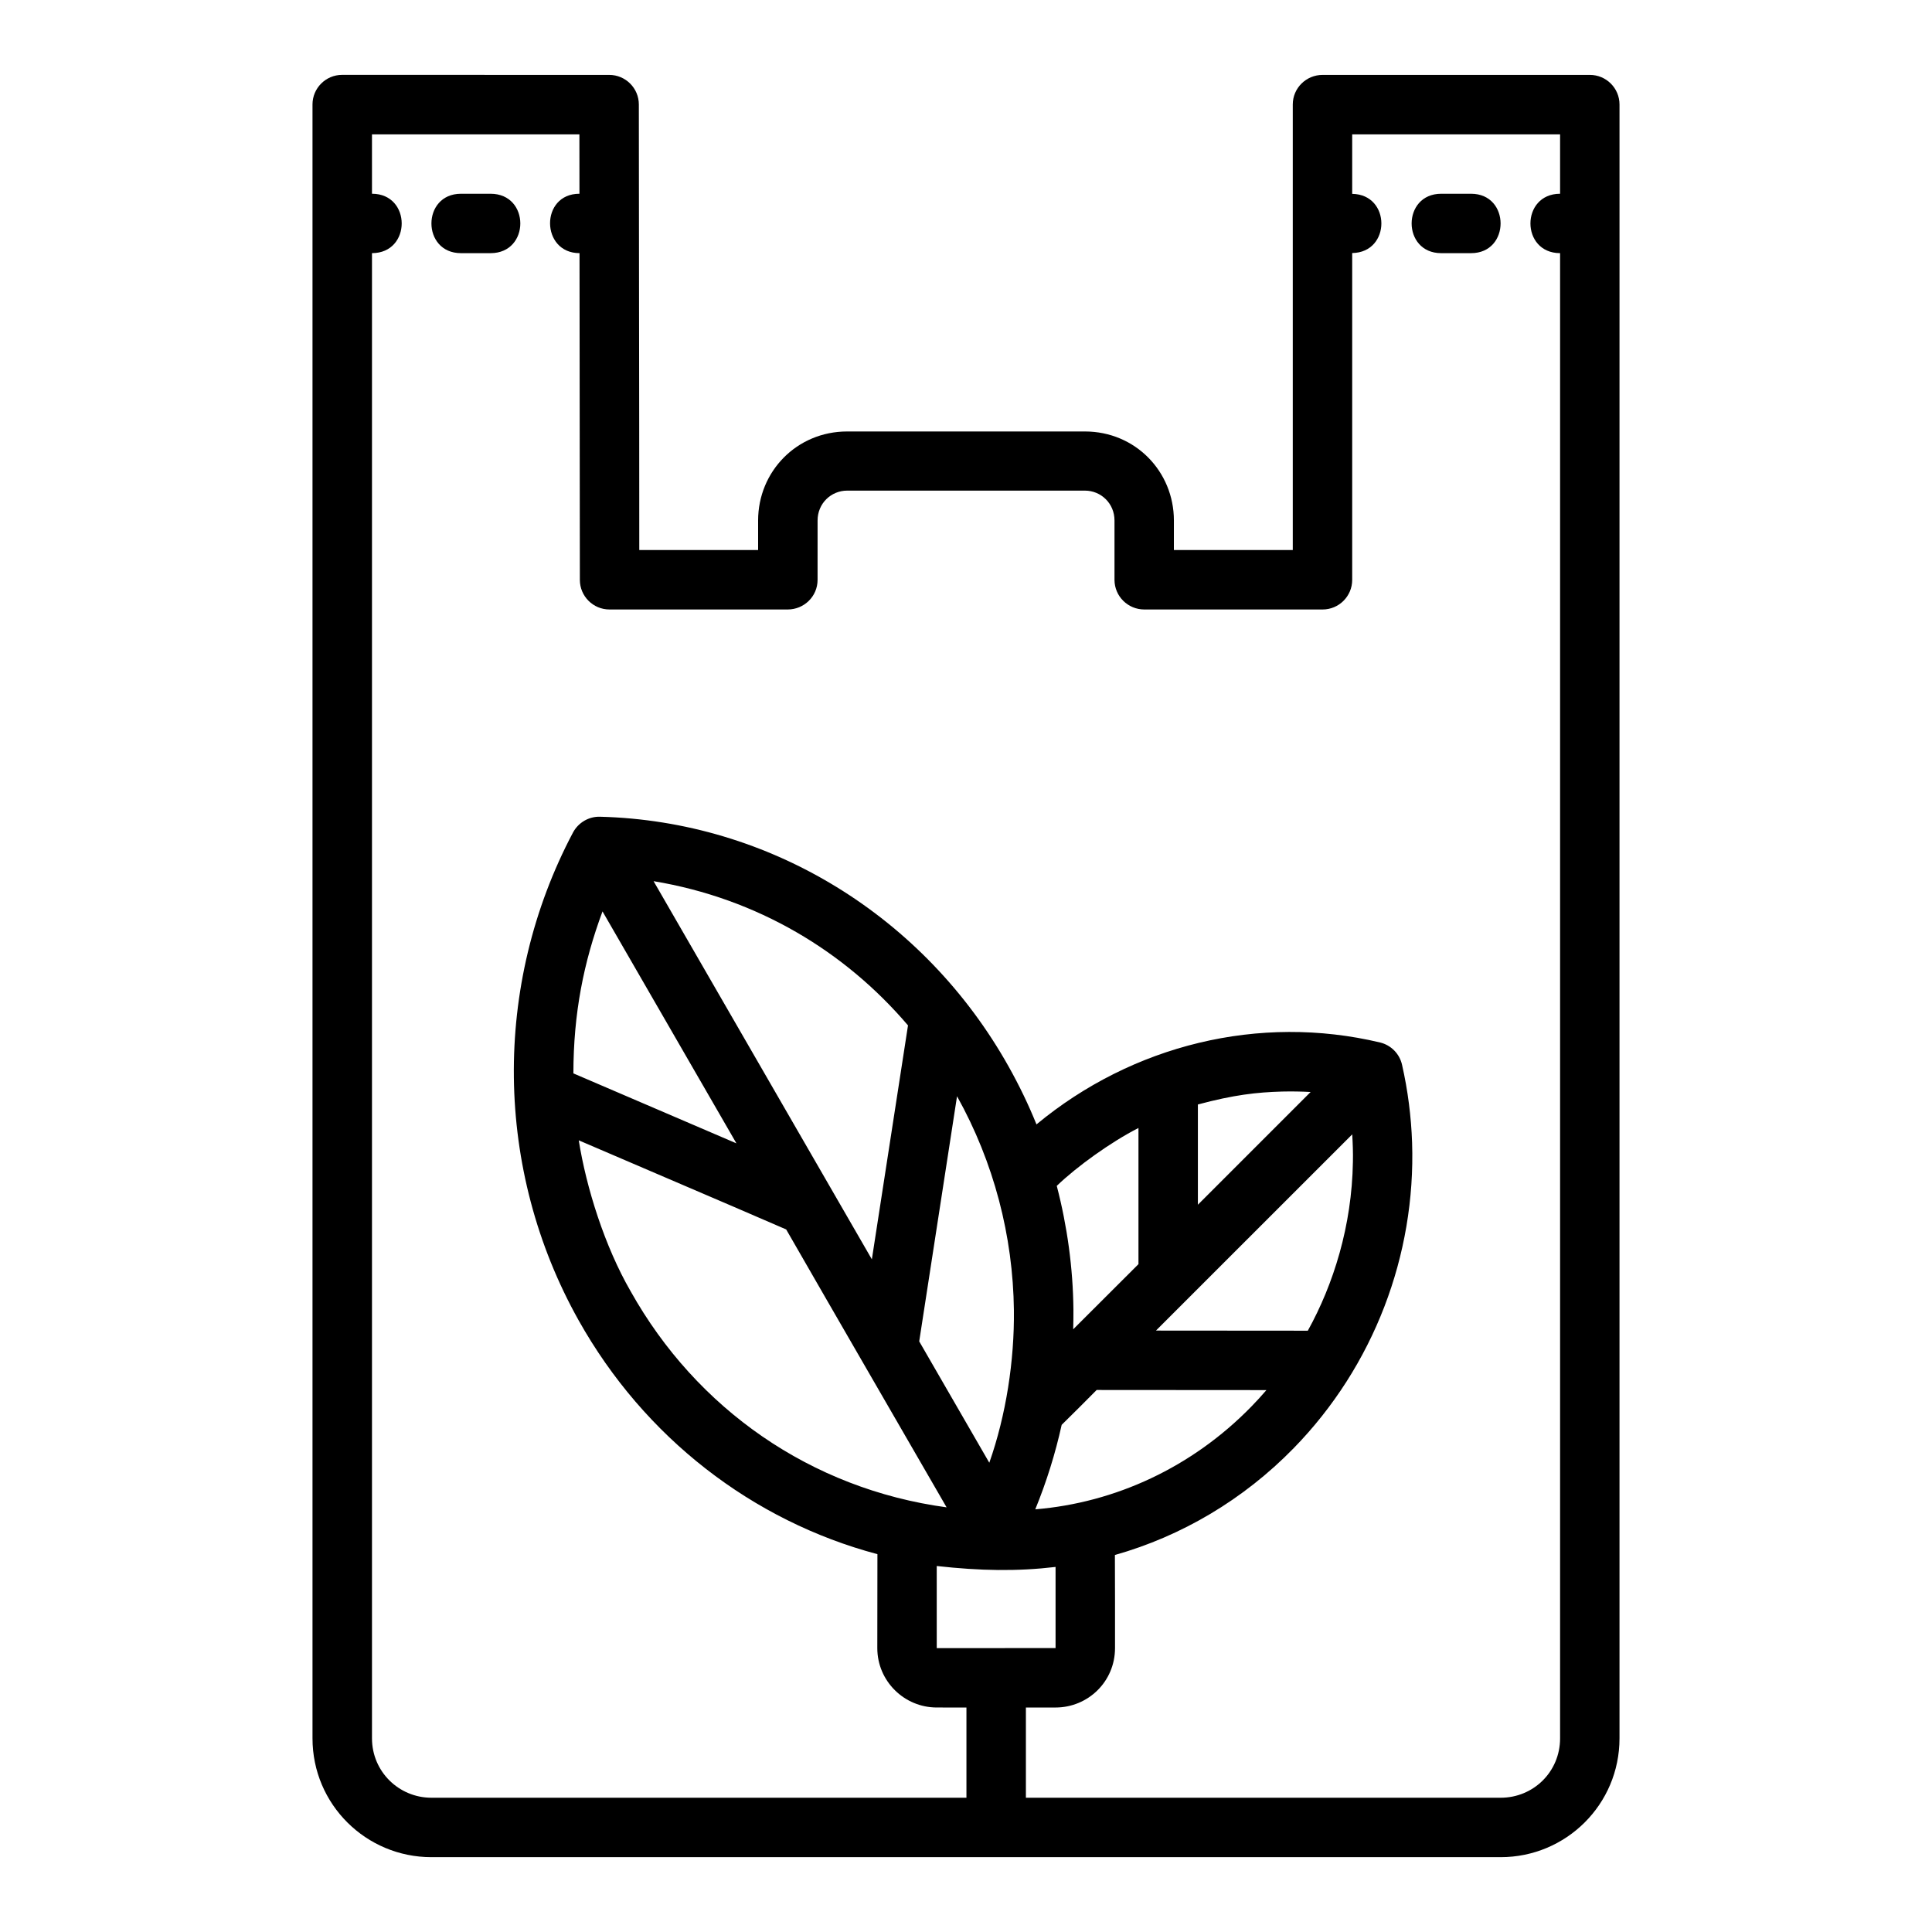
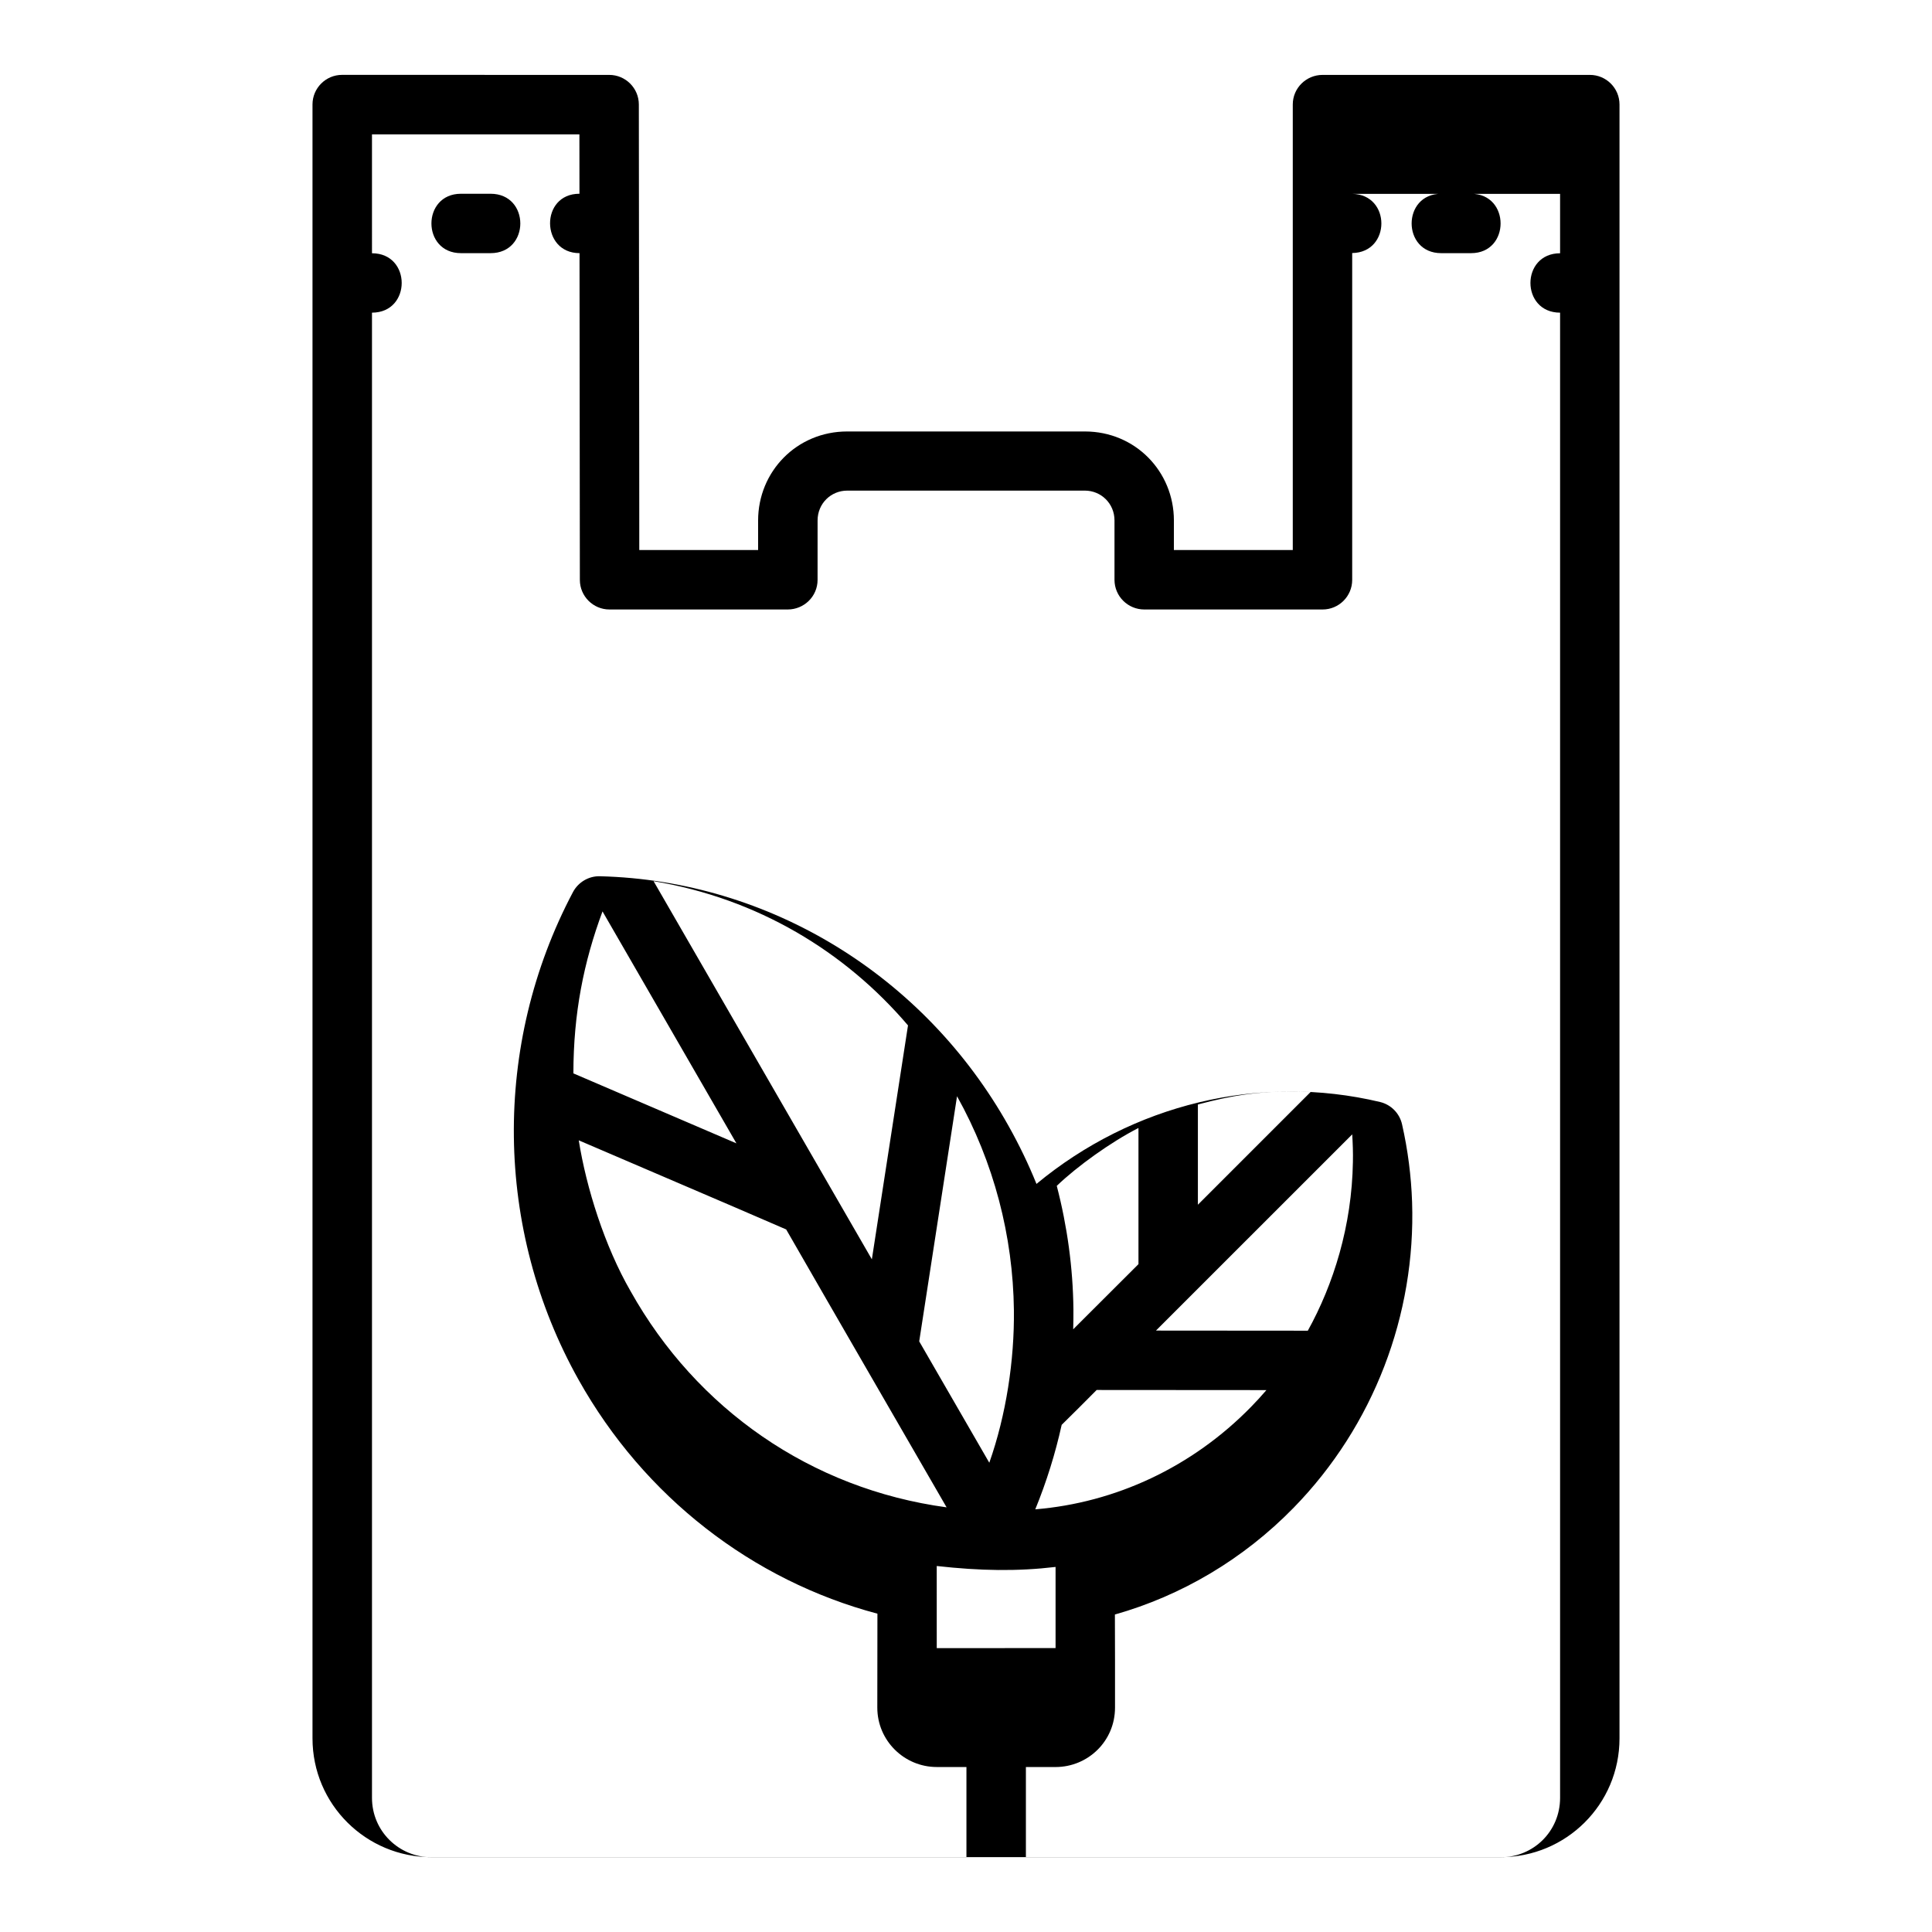
<svg xmlns="http://www.w3.org/2000/svg" fill="#000000" width="800px" height="800px" version="1.1" viewBox="144 144 512 512">
-   <path d="m234.66 163.84c-4.324 0-7.844 3.519-7.844 7.84v433c0 17.508 14.195 31.488 31.508 31.488h283.37c17.309 0 31.492-13.961 31.492-31.488v-432.99c0-4.324-3.519-7.84-7.844-7.84h-70.84c-4.348 0-7.902 3.492-7.902 7.84v118.08h-31.508l0.004-7.84c0-12.945-10.203-23.586-23.586-23.586h-63c-13.383 0-23.602 10.637-23.602 23.586v7.84h-31.492c0-45.809-0.117-82.441-0.117-118.08 0-4.324-3.519-7.84-7.844-7.84zm7.918 15.762h54.969l0.016 15.742c-10.484 0-10.297 15.742 0.016 15.742l0.09 86.594c0.004 4.324 3.519 7.84 7.844 7.84h47.234c4.356 0 7.918-3.488 7.918-7.84l0.004-15.758c0-4.496 3.562-7.902 7.844-7.902h62.996c4.281 0 7.844 3.406 7.844 7.902 0 5.254-0.016 12.047 0 15.758 0.016 4.348 3.555 7.84 7.902 7.84h47.25c4.324 0 7.84-3.519 7.84-7.84v-86.621c10.312-0.141 10.312-15.543 0-15.684v-15.773h55.094v15.742c-10.477 0.016-10.477 15.727 0 15.742v393.59c0 8.859-7.07 15.742-15.746 15.742h-125.82v-23.91h7.856c8.586 0 15.758-6.856 15.762-15.742 0.004-8.168 0.008-16.609-0.031-24.676 17.625-4.988 34.023-14.625 47.391-28.32 21.211-21.734 32.359-51.18 31.367-80.98-0.238-6.879-1.113-13.777-2.66-20.602-0.656-2.918-2.906-5.211-5.812-5.918-32.004-7.629-65.637 0.629-91.07 21.707-2.117-5.242-4.566-10.316-7.367-15.312-22.34-39.883-63.363-65.07-108.28-66.223-3-0.094-5.789 1.562-7.195 4.211-21.41 40.477-20.836 89.363 1.504 129.24 17.402 31.062 46.074 53.172 79.188 61.977 0 8.414-0.031 16.188-0.031 24.891 0 8.77 7.16 15.742 15.746 15.742l7.875 0.008v23.906h-141.79c-8.598 0-15.746-6.91-15.746-15.742v-393.59c10.5 0 10.5-15.742 0-15.742zm23.586 31.488h7.844c10.508 0 10.508-15.742 0-15.742h-7.844c-10.441 0-10.441 15.742 0 15.742zm259.77 0h7.918c10.426 0 10.426-15.742 0-15.742h-7.918c-10.449 0-10.449 15.742 0 15.742zm-208.73 166.43c27.535 4.578 50.715 18.609 67.426 38.223l-9.578 61.992zm-13.531 8.012 35.488 61.469c-14.133-6.07-29.066-12.477-43.207-18.543 0.016-15.926 2.719-29.461 7.719-42.926zm180.15 47.738c2.492-0.055 4.992-0.02 7.504 0.121l-29.875 29.875v-26.566c9.551-2.559 15.621-3.242 22.371-3.43zm-86.199 1.246c9.785 17.535 14.84 37.09 15.07 56.703 0.148 13.289-2.055 27.762-6.519 40.422l-18.574-32.164zm48.082 8.41v36.086l-17.297 17.266c0.059-1.793 0.059-3.496 0.059-5.289-0.117-10.969-1.637-22.059-4.414-32.719 5.363-5.16 14.359-11.629 21.652-15.344zm56.648 1.691c0.148 2.465 0.238 4.902 0.18 7.32-0.27 16.906-5.137 32.426-11.949 44.711l-40.242-0.031zm-204.98 1.582c18.316 7.891 36.676 15.676 54.973 23.617 14.152 24.641 28.309 49.02 42.512 73.645-36.012-4.883-66.297-26.133-83.723-57.242-6.898-11.949-11.77-27.477-13.758-40.02zm137.25 66.16 44.992 0.031c-1.266 1.48-2.652 2.988-4.027 4.398-15.66 16.047-36.027 25.457-57.23 27.199 2.965-7.234 5.336-14.84 6.996-22.387 3.121-3.035 6.156-6.125 9.273-9.242zm-42.379 46.648c11.602 1.293 21.32 1.449 31.492 0.246v21.508l-31.488 0.004z" />
+   <path d="m234.66 163.84c-4.324 0-7.844 3.519-7.844 7.84v433c0 17.508 14.195 31.488 31.508 31.488h283.37c17.309 0 31.492-13.961 31.492-31.488v-432.99c0-4.324-3.519-7.84-7.844-7.84h-70.84c-4.348 0-7.902 3.492-7.902 7.84v118.08h-31.508l0.004-7.84c0-12.945-10.203-23.586-23.586-23.586h-63c-13.383 0-23.602 10.637-23.602 23.586v7.84h-31.492c0-45.809-0.117-82.441-0.117-118.08 0-4.324-3.519-7.84-7.844-7.84zm7.918 15.762h54.969l0.016 15.742c-10.484 0-10.297 15.742 0.016 15.742l0.09 86.594c0.004 4.324 3.519 7.84 7.844 7.84h47.234c4.356 0 7.918-3.488 7.918-7.84l0.004-15.758c0-4.496 3.562-7.902 7.844-7.902h62.996c4.281 0 7.844 3.406 7.844 7.902 0 5.254-0.016 12.047 0 15.758 0.016 4.348 3.555 7.84 7.902 7.84h47.25c4.324 0 7.84-3.519 7.84-7.84v-86.621c10.312-0.141 10.312-15.543 0-15.684h55.094v15.742c-10.477 0.016-10.477 15.727 0 15.742v393.59c0 8.859-7.07 15.742-15.746 15.742h-125.82v-23.91h7.856c8.586 0 15.758-6.856 15.762-15.742 0.004-8.168 0.008-16.609-0.031-24.676 17.625-4.988 34.023-14.625 47.391-28.32 21.211-21.734 32.359-51.18 31.367-80.98-0.238-6.879-1.113-13.777-2.66-20.602-0.656-2.918-2.906-5.211-5.812-5.918-32.004-7.629-65.637 0.629-91.07 21.707-2.117-5.242-4.566-10.316-7.367-15.312-22.34-39.883-63.363-65.07-108.28-66.223-3-0.094-5.789 1.562-7.195 4.211-21.41 40.477-20.836 89.363 1.504 129.24 17.402 31.062 46.074 53.172 79.188 61.977 0 8.414-0.031 16.188-0.031 24.891 0 8.77 7.16 15.742 15.746 15.742l7.875 0.008v23.906h-141.79c-8.598 0-15.746-6.91-15.746-15.742v-393.59c10.5 0 10.5-15.742 0-15.742zm23.586 31.488h7.844c10.508 0 10.508-15.742 0-15.742h-7.844c-10.441 0-10.441 15.742 0 15.742zm259.77 0h7.918c10.426 0 10.426-15.742 0-15.742h-7.918c-10.449 0-10.449 15.742 0 15.742zm-208.73 166.43c27.535 4.578 50.715 18.609 67.426 38.223l-9.578 61.992zm-13.531 8.012 35.488 61.469c-14.133-6.07-29.066-12.477-43.207-18.543 0.016-15.926 2.719-29.461 7.719-42.926zm180.15 47.738c2.492-0.055 4.992-0.02 7.504 0.121l-29.875 29.875v-26.566c9.551-2.559 15.621-3.242 22.371-3.43zm-86.199 1.246c9.785 17.535 14.84 37.09 15.07 56.703 0.148 13.289-2.055 27.762-6.519 40.422l-18.574-32.164zm48.082 8.41v36.086l-17.297 17.266c0.059-1.793 0.059-3.496 0.059-5.289-0.117-10.969-1.637-22.059-4.414-32.719 5.363-5.16 14.359-11.629 21.652-15.344zm56.648 1.691c0.148 2.465 0.238 4.902 0.18 7.32-0.27 16.906-5.137 32.426-11.949 44.711l-40.242-0.031zm-204.98 1.582c18.316 7.891 36.676 15.676 54.973 23.617 14.152 24.641 28.309 49.02 42.512 73.645-36.012-4.883-66.297-26.133-83.723-57.242-6.898-11.949-11.77-27.477-13.758-40.02zm137.25 66.16 44.992 0.031c-1.266 1.48-2.652 2.988-4.027 4.398-15.66 16.047-36.027 25.457-57.23 27.199 2.965-7.234 5.336-14.84 6.996-22.387 3.121-3.035 6.156-6.125 9.273-9.242zm-42.379 46.648c11.602 1.293 21.32 1.449 31.492 0.246v21.508l-31.488 0.004z" />
</svg>